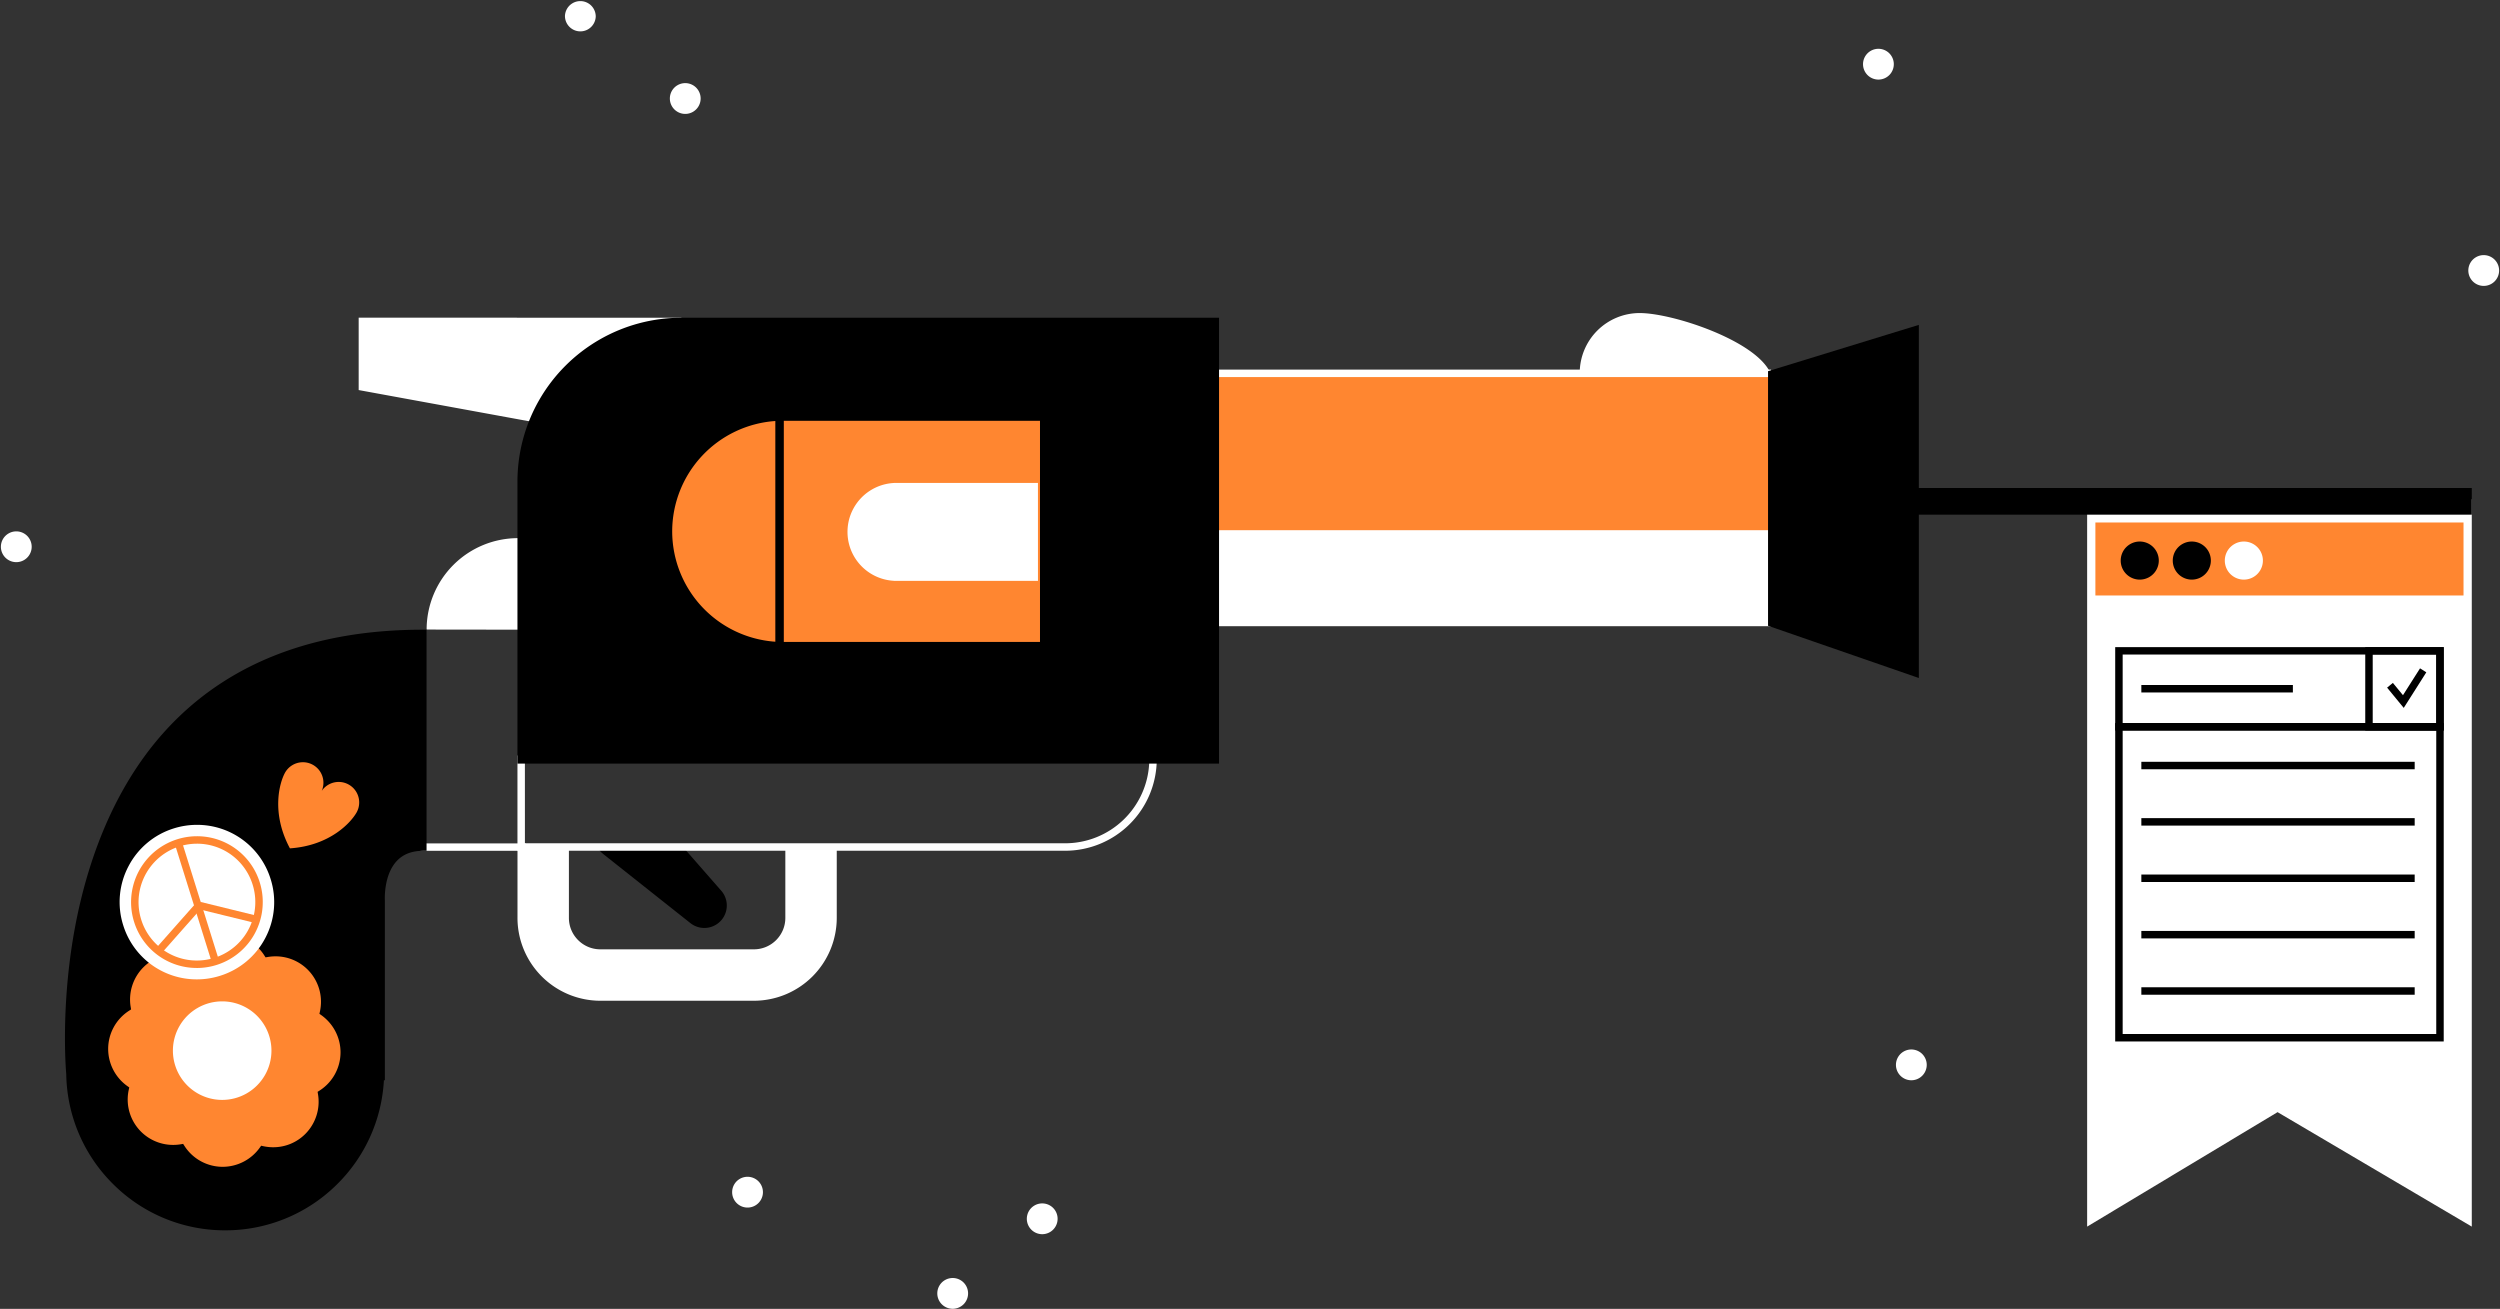
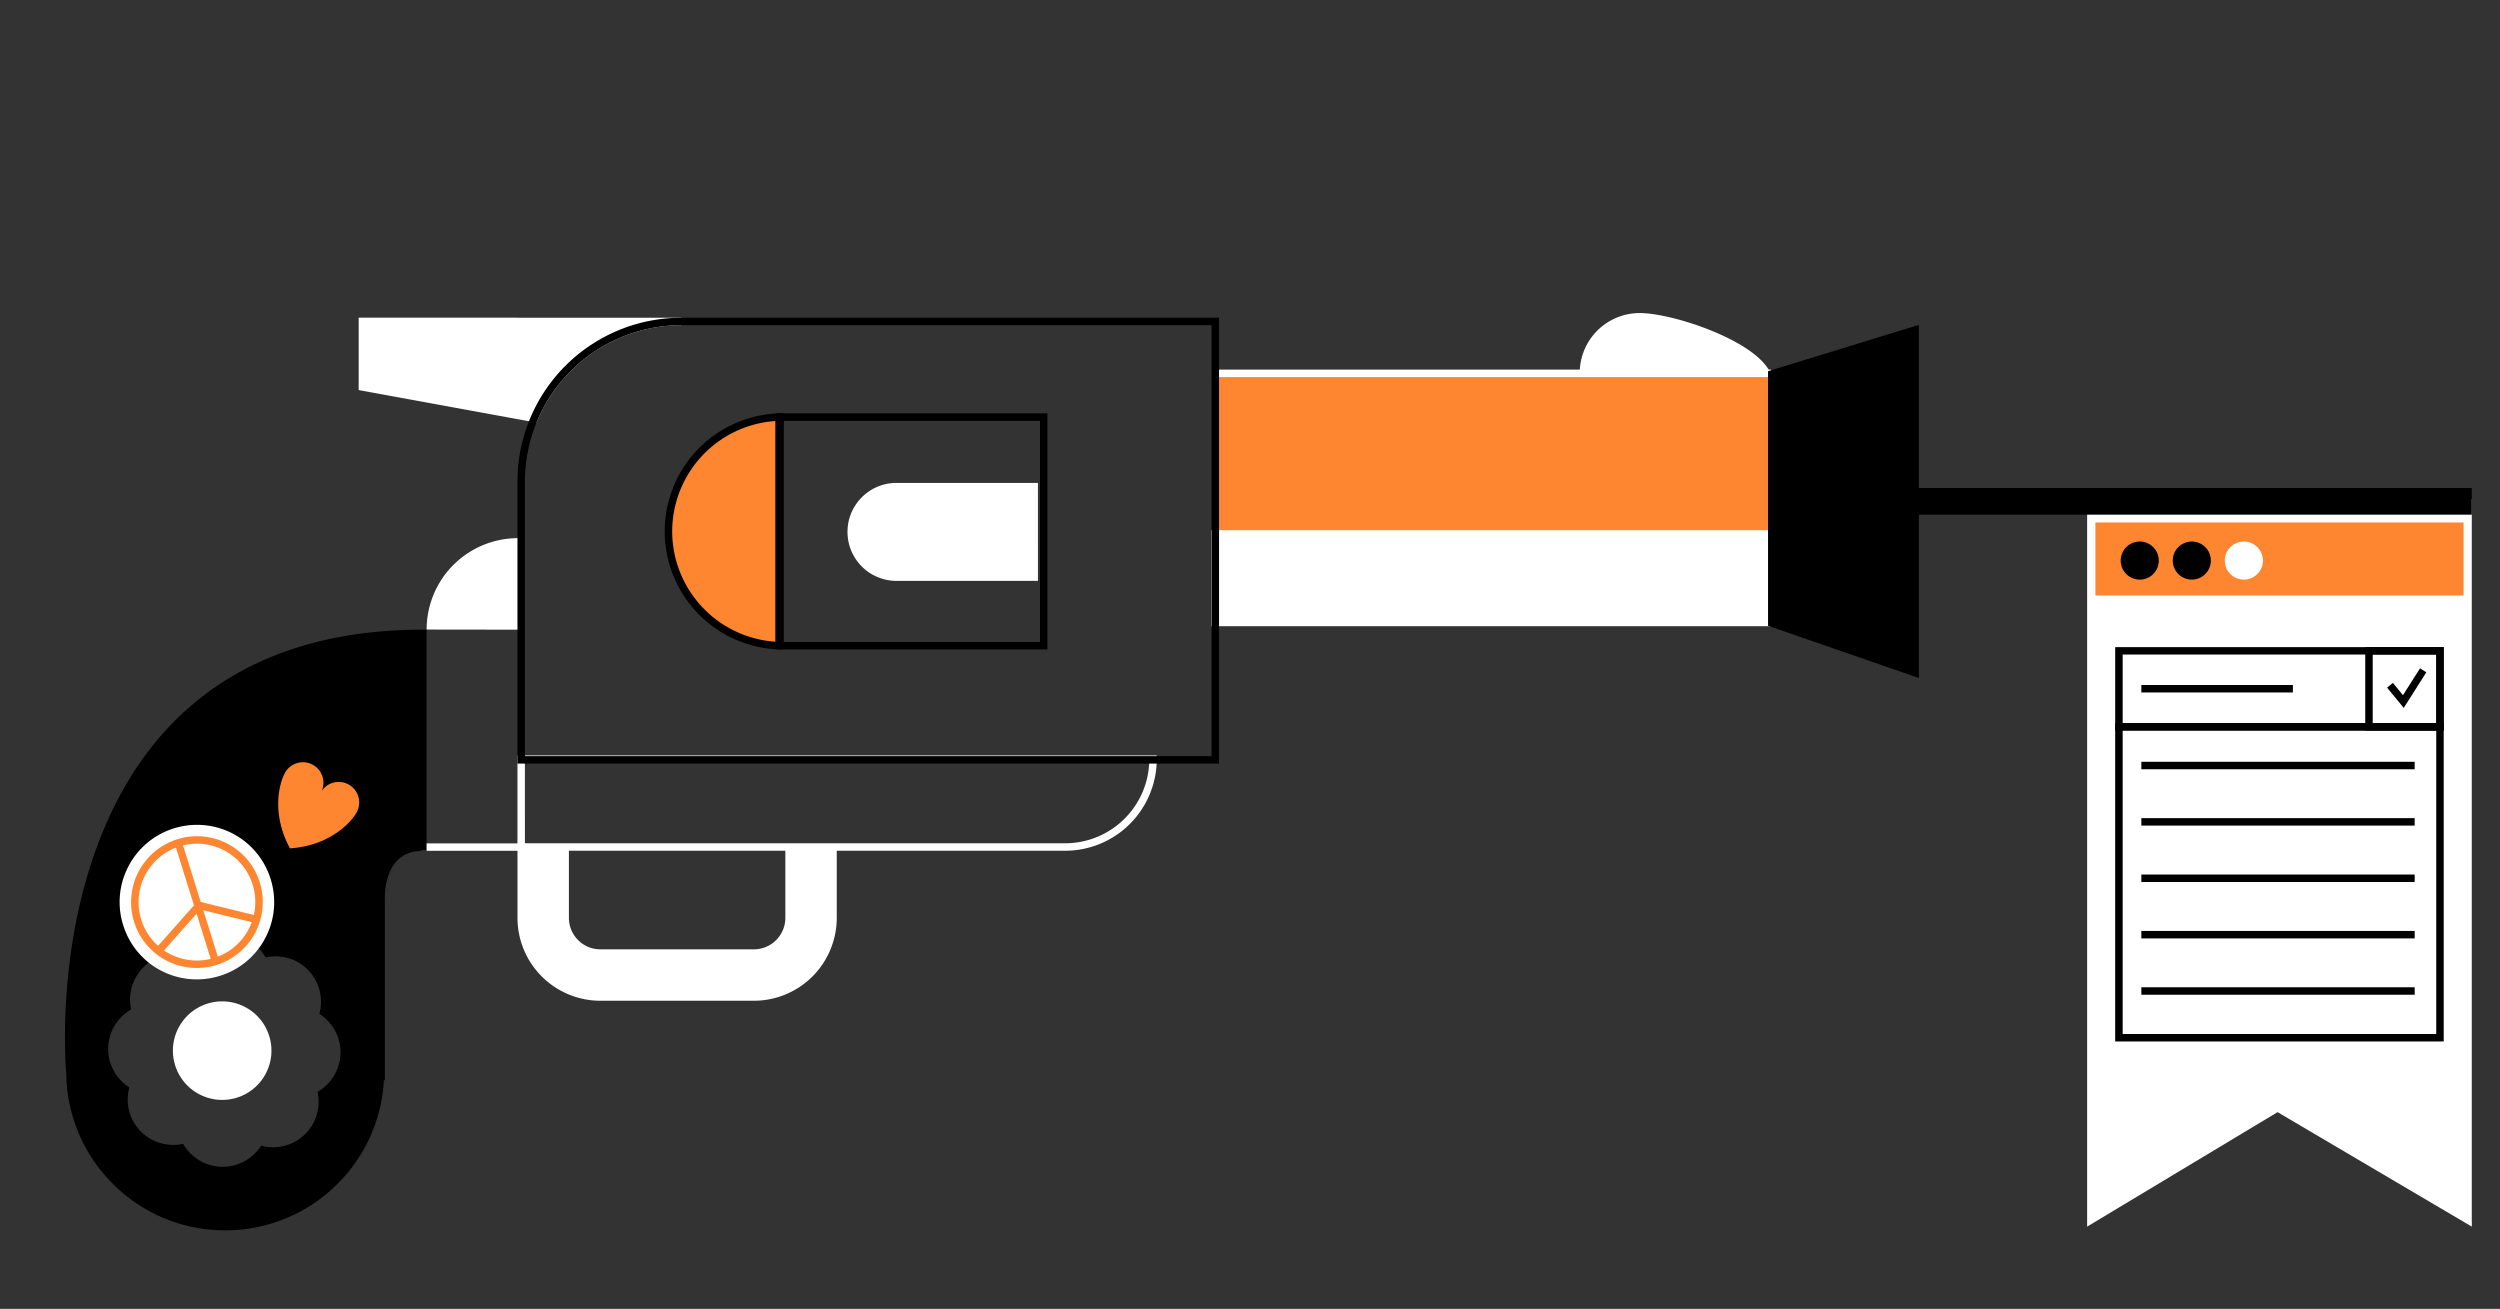
<svg xmlns="http://www.w3.org/2000/svg" viewBox="0 0 1444 756">
  <rect x="0" y="0" width="1444" height="756" fill="#333333" stroke="none" />
  <path fill="#FF8630" d="M701.83 215.9h321.13v92.51H701.83Z" />
-   <path d="m395.2 490.04 21.47 24.53a12.97 12.97 0 0 1-17.8 18.69l-50.29-39.85.01-.01c-.9-.7-1.72-1.49-2.47-2.34-.3-.33-.55-.68-.8-1.02h49.88Z" />
  <path fill="#FF8630" d="M303.66 489.29H242.9" />
  <path fill="#fff" d="M242.9 487.13h60.76v4.31H242.9Z" />
-   <path fill="#FF8630" d="M200.78 606.85a72.45 72.45 0 1 1-144.9 0 72.45 72.45 0 0 1 144.9 0Z" />
  <path d="M128.33 681.45c-41.14 0-74.6-33.47-74.6-74.6 0-41.15 33.46-74.62 74.6-74.62 41.14 0 74.6 33.48 74.6 74.62 0 41.13-33.46 74.6-74.6 74.6Zm0-144.9a70.38 70.38 0 0 0-70.3 70.3 70.38 70.38 0 0 0 70.3 70.3 70.38 70.38 0 0 0 70.3-70.3 70.38 70.38 0 0 0-70.3-70.3Z" />
  <path fill="#fff" d="M299.22 310.83a52.8 52.8 0 0 0-52.8 52.8l52.89.07Z" />
  <path fill="#FF8630" d="M1022.96 215.63H701.8" />
  <path fill="#fff" d="M701.8 213.48h321.16v4.3H701.8Zm-86.54 277.9H298.88v-55.03h369.26v2.16a52.94 52.94 0 0 1-52.88 52.88Zm-312.07-4.3h312.07a48.63 48.63 0 0 0 48.52-46.42h-360.6Z" />
  <path fill="#fff" d="M346.74 578.03h88.72a47.9 47.9 0 0 0 47.85-47.84v-40.33h-29.7v40.33c0 10-8.14 18.14-18.15 18.14h-88.72c-10 0-18.14-8.14-18.14-18.14v-40.33h-29.7v40.33a47.9 47.9 0 0 0 47.84 47.84Zm675.83-362.58c-8.31-18.7-56.37-34.63-75.49-34.63a34.63 34.63 0 0 0-34.63 34.63Zm182.96 493.04 109.99-66.12 112.18 66.12V288.35h-222.17Z" />
  <g fill="#fff">
    <path d="M701.83 308.42h321.13v51.12H701.83Z" />
    <path d="M1025.11 361.7H699.68v-55.44h325.43Zm-321.12-4.31h316.81v-46.82H704Z" />
  </g>
  <path d="m1023.38 359.92 82.79 28.67V190.56L1023.38 216Z" />
  <path d="m1108.32 391.62-87.1-30.17V214.4l87.1-26.75Zm-82.78-33.24 78.47 27.19v-192.1l-78.47 24.11Z" />
  <g fill="#fff">
    <path d="M393.56 185.7a92.54 92.54 0 0 0-85.02 55.98l-99.22-18.18v-37.88Z" />
    <path d="m309.84 244.1-102.67-18.8v-41.83l186.39.07v4.3a90.33 90.33 0 0 0-83.04 54.69Zm-98.36-22.4 95.78 17.55a94.66 94.66 0 0 1 58.05-51.41l-153.83-.06Z" />
  </g>
-   <path d="M308.54 241.68a92.54 92.54 0 0 1 85.02-55.99h308.4v253.22H301.04v-160.7a92.23 92.23 0 0 1 7.51-36.53Z" />
  <path d="M704.12 441.07H298.88V278.22a94.64 94.64 0 0 1 94.68-94.68h310.56v257.53Zm-400.93-4.31H699.8V187.85H393.56a90.33 90.33 0 0 0-90.37 90.37Zm801.16-154.88h323.35v15.4h-323.35Z" />
  <path fill="#FF8630" d="M449.98 372.92a66.11 66.11 0 0 1-63.88-66 66.11 66.11 0 0 1 63.88-66Z" />
  <path d="M447.83 243.18v127.48a63.97 63.97 0 0 1-59.57-63.74 63.97 63.97 0 0 1 59.57-63.74m4.3-4.45a68.19 68.19 0 1 0 0 136.38Z" />
-   <path fill="#FF8630" d="M450.56 240.88h152.3v132.07h-152.3Z" />
  <path d="M600.7 243.04V370.8H452.73V243.04Zm4.32-4.31H448.4V375.1H605V238.73Z" />
  <g fill="#fff">
    <path d="m516.94 333.36-.54-.05a26.13 26.13 0 0 1 0-52.19l.79-.04h80.17v52.28Z" />
    <path d="M595.2 283.24v47.96h-77.99l-.69-.04a23.97 23.97 0 0 1 0-47.88l.6-.04Zm4.31-4.31H516.3v.04a28.29 28.29 0 0 0 0 56.5v.04h83.22Z" />
  </g>
  <path d="M114.64 601.24a29.1 29.1 0 0 0 4.7-3.79 28.5 28.5 0 0 0 3-3.59 28.13 28.13 0 0 0 10.65.24c1.1 1.7 2.36 3.26 3.78 4.7a28.66 28.66 0 0 0 3.6 3 28.53 28.53 0 0 0-.65 6c0 1.59.16 3.13.41 4.65a28.56 28.56 0 0 0-4.7 3.78 28.54 28.54 0 0 0-3 3.6 28.44 28.44 0 0 0-6-.65c-1.59 0-3.14.16-4.65.41a28.75 28.75 0 0 0-3.79-4.7 28.33 28.33 0 0 0-3.59-3c.42-1.93.65-3.94.65-6 0-1.59-.16-3.13-.41-4.65Z" />
  <path d="m133.36 622.23-1.38-.3c-1.82-.4-3.68-.6-5.54-.6-1.32 0-2.73.13-4.31.39l-1.4.23-.76-1.19a26.63 26.63 0 0 0-3.5-4.34 26.1 26.1 0 0 0-3.32-2.77l-1.15-.83.3-1.38c.4-1.84.6-3.7.6-5.55 0-1.32-.13-2.73-.39-4.3l-.23-1.4 1.19-.76a26.7 26.7 0 0 0 4.34-3.5c.95-.95 1.86-2.04 2.77-3.32l.83-1.15 1.38.3c1.84.4 3.7.6 5.54.6 1.34 0 2.75-.13 4.31-.39l1.4-.23.76 1.19a26.48 26.48 0 0 0 3.5 4.34 26 26 0 0 0 3.32 2.77l1.15.83-.3 1.38a25.02 25.02 0 0 0-.2 9.84l.22 1.4-1.18.77a26.56 26.56 0 0 0-4.35 3.5c-.93.93-1.84 2.02-2.78 3.32Zm-6.92-5.2c1.68 0 3.38.14 5.07.42a28.57 28.57 0 0 1 6.3-6.02 28.5 28.5 0 0 1 .19-8.71 29.06 29.06 0 0 1-6.03-6.3 29.03 29.03 0 0 1-8.71-.18 29.24 29.24 0 0 1-6.3 6.02 28.73 28.73 0 0 1-.18 8.71 28.58 28.58 0 0 1 6.02 6.3c1.2-.16 2.42-.24 3.64-.25Z" />
  <path d="M40.4 620.2h.02c.76 48.89 40.6 88.29 89.65 88.29 48.53 0 88.03-38.55 89.6-86.7h.47V520.08s-2.03-30.78 24.08-30.78V365.87C16.16 365.87 40.41 620.2 40.41 620.2Zm19.93-14.3c0-10.03 5.2-18.83 13.03-23.9a28.4 28.4 0 0 1 34.03-32.48 28.4 28.4 0 0 1 47.04 1.1 28.4 28.4 0 0 1 32.48 34.03 28.39 28.39 0 0 1-1.1 47.03 28.4 28.4 0 0 1-34.03 32.49 28.4 28.4 0 0 1-47.04-1.1 28.4 28.4 0 0 1-32.48-34.03 28.41 28.41 0 0 1-11.94-23.15Z" />
  <path d="M130.07 710.64a91.26 91.26 0 0 1-64.45-26.43 91.3 91.3 0 0 1-27.35-63.68v-.12c-.04-.3-2.87-31.1 2.74-70.68 5.18-36.59 18.83-88.43 54.44-127.6 35.24-38.76 85.3-58.42 148.77-58.42h2.16v127.73h-2.16c-6.33 0-11.39 1.97-15.03 5.85-7.72 8.23-6.9 22.5-6.9 22.64v104.04h-.55a91.34 91.34 0 0 1-27.76 60.77 91.33 91.33 0 0 1-63.9 25.9ZM42.4 618.05h.13l.05 2.12a87.03 87.03 0 0 0 26.06 60.97 86.97 86.97 0 0 0 61.43 25.2 87 87 0 0 0 60.91-24.7 87.07 87.07 0 0 0 26.54-59.92l.07-2.1h.4v-99.48c-.08-1.35-.73-16.4 8.04-25.78 4.06-4.33 9.44-6.73 16.04-7.16V368.03c-61.19.44-109.44 19.61-143.43 57-34.88 38.36-48.27 89.32-53.37 125.3-4.73 33.42-3.38 60.42-2.87 67.72Zm86.23 60.2a30.5 30.5 0 0 1-24.91-12.86 30.37 30.37 0 0 1-25.3-8.72 30.5 30.5 0 0 1-8.53-26.72 30.7 30.7 0 0 1-11.72-24.06 30.5 30.5 0 0 1 12.87-24.92 30.7 30.7 0 0 1 8.72-25.3 30.37 30.37 0 0 1 26.72-8.52 30.69 30.69 0 0 1 24.05-11.72 30.5 30.5 0 0 1 24.92 12.86 32.3 32.3 0 0 1 3.68-.21c8.17 0 15.85 3.17 21.62 8.94a30.5 30.5 0 0 1 8.53 26.72 30.68 30.68 0 0 1 11.71 24.05 30.5 30.5 0 0 1-12.86 24.92 30.68 30.68 0 0 1-8.72 25.3 30.37 30.37 0 0 1-26.72 8.52 30.69 30.69 0 0 1-24.06 11.72Zm-22.85-17.54.77 1.19a26.22 26.22 0 0 0 22.08 12.05 26.4 26.4 0 0 0 21.4-11.04l.82-1.14 1.38.3c1.82.38 3.7.58 5.56.58 7.02 0 13.62-2.73 18.57-7.69a26.37 26.37 0 0 0 7.32-22.92l-.23-1.4 1.19-.76a26.22 26.22 0 0 0 12.05-22.09c0-8.45-4.13-16.45-11.04-21.39l-1.15-.82.3-1.38a26.23 26.23 0 0 0-25.67-31.82c-1.45 0-2.92.12-4.35.36l-1.4.23-.76-1.19a26.23 26.23 0 0 0-43.48-1.01l-.82 1.15-1.38-.3a26.65 26.65 0 0 0-5.56-.59 26.1 26.1 0 0 0-18.57 7.69 26.38 26.38 0 0 0-7.33 22.92l.23 1.4-1.18.77a26.23 26.23 0 0 0-12.05 22.08 26.4 26.4 0 0 0 11.03 21.4l1.15.82-.3 1.38a26.22 26.22 0 0 0 25.68 31.81c1.45 0 2.91-.12 4.35-.36Z" />
  <g fill="#fff">
    <path d="M73.2 533.73a42.46 42.46 0 1 0 81.06-25.32 42.46 42.46 0 0 0-81.05 25.32Z" />
    <path d="M113.73 565.69a44.42 44.42 0 0 1-42.58-31.32 44.32 44.32 0 0 1 3.06-34.01 44.33 44.33 0 0 1 26.22-21.89 44.65 44.65 0 0 1 13.32-2.04 44.42 44.42 0 0 1 42.57 31.32 44.32 44.32 0 0 1-3.06 34.01 44.32 44.32 0 0 1-26.21 21.88 44.59 44.59 0 0 1-13.32 2.05Zm.02-84.95c-4.07 0-8.12.62-12.04 1.85a40.04 40.04 0 0 0-23.68 19.77 40.04 40.04 0 0 0-2.77 30.72 40.13 40.13 0 0 0 38.46 28.3c4.07 0 8.12-.62 12.04-1.85a40.04 40.04 0 0 0 23.68-19.77c5-9.54 5.98-20.45 2.77-30.73a40.13 40.13 0 0 0-38.46-28.3Z" />
  </g>
  <path fill="#FF8630" d="M113.73 559.1a37.87 37.87 0 0 1-36.3-26.7 38.08 38.08 0 0 1 36.32-49.39 37.87 37.87 0 0 1 36.3 26.7 38.08 38.08 0 0 1-36.32 49.4Zm.02-71.78a33.77 33.77 0 0 0-32.2 43.8 33.58 33.58 0 0 0 32.18 23.68 33.74 33.74 0 0 0 32.2-43.8 33.58 33.58 0 0 0-32.18-23.68Z" />
  <path fill="#FF8630" d="m105.04 486.09 21.4 68.5-4.1 1.28-21.41-68.5Z" />
  <path fill="#FF8630" d="m115.7 520.92 32.57 7.99-1.03 4.18-32.57-7.99Z" />
  <path fill="#FF8630" d="m113.04 521.79 3.23 2.85-22.23 25.12-3.23-2.85Z" />
  <path fill="#fff" d="M99.87 606.85a28.46 28.46 0 1 0 56.92 0 28.46 28.46 0 0 0-56.92 0Z" />
  <path fill="#FF8630" d="M1210.3 301.79h212.63v42.16H1210.3Z" />
-   <path fill="#fff" d="M1307.05 323.79a11 11 0 1 1-22 0 11 11 0 0 1 22 0Z" />
+   <path fill="#fff" d="M1307.05 323.79a11 11 0 1 1-22 0 11 11 0 0 1 22 0" />
  <path d="M1276.99 323.79a11 11 0 1 1-22 0 11 11 0 0 1 22 0Zm-30.07 0a11 11 0 1 1-22 0 11 11 0 0 1 22 0Zm164.57 98.15h-189.75v-48.17h189.75Zm-185.44-4.3h181.13v-39.56h-181.13Z" />
  <path d="M1411.49 601.55h-189.75V417.64h189.75Zm-185.44-4.31h181.13v-175.3h-181.13Z" />
  <path d="M1411.49 421.94h-45.32v-48.17h45.32Zm-41.01-4.3h36.7v-39.56h-36.7Zm-133.64-21.98h87.53v4.31h-87.53Zm0 44.35h157.88v4.3h-157.88Zm0 32.56h157.88v4.3h-157.88Zm0 32.56h157.88v4.3h-157.88Zm0 32.56h157.88V542h-157.88Zm0 32.57h157.88v4.3h-157.88Z" />
  <path d="m1388.4 408.88-9.61-11.7 3.33-2.74 5.84 7.1 9.85-15.51 3.63 2.3Z" />
-   <path fill="#fff" d="M344.1 9.23a8.89 8.89 0 1 1-17.78 0 8.89 8.89 0 0 1 17.77 0Zm1099.38 146.72a8.89 8.89 0 1 1-17.77 0 8.89 8.89 0 0 1 17.77 0ZM1093.86 36.78a8.89 8.89 0 1 1-17.77 0 8.89 8.89 0 0 1 17.77 0ZM404.69 56.9a8.89 8.89 0 1 1-17.78 0 8.89 8.89 0 0 1 17.78 0ZM18.3 315.81a8.89 8.89 0 1 1-17.78 0 8.89 8.89 0 0 1 17.78 0Zm1094.58 299.26a8.89 8.89 0 1 1-17.78 0 8.89 8.89 0 0 1 17.78 0Zm-553.72 131.7a8.89 8.89 0 1 1-17.77 0 8.89 8.89 0 0 1 17.77 0Zm51.71-43.09a8.89 8.89 0 1 1-17.77 0 8.89 8.89 0 0 1 17.77 0Zm-170.2-15.08a8.89 8.89 0 1 1-17.78 0 8.89 8.89 0 0 1 17.78 0Z" />
  <path fill="#FF8630" d="M206.01 469.2a11.85 11.85 0 0 0-20.17-12.39 11.85 11.85 0 0 0-21.2-10.52c-3.17 5.73-8.2 23.16 2.82 43.72 23.28-1.58 35.38-15.09 38.55-20.81Z" />
</svg>